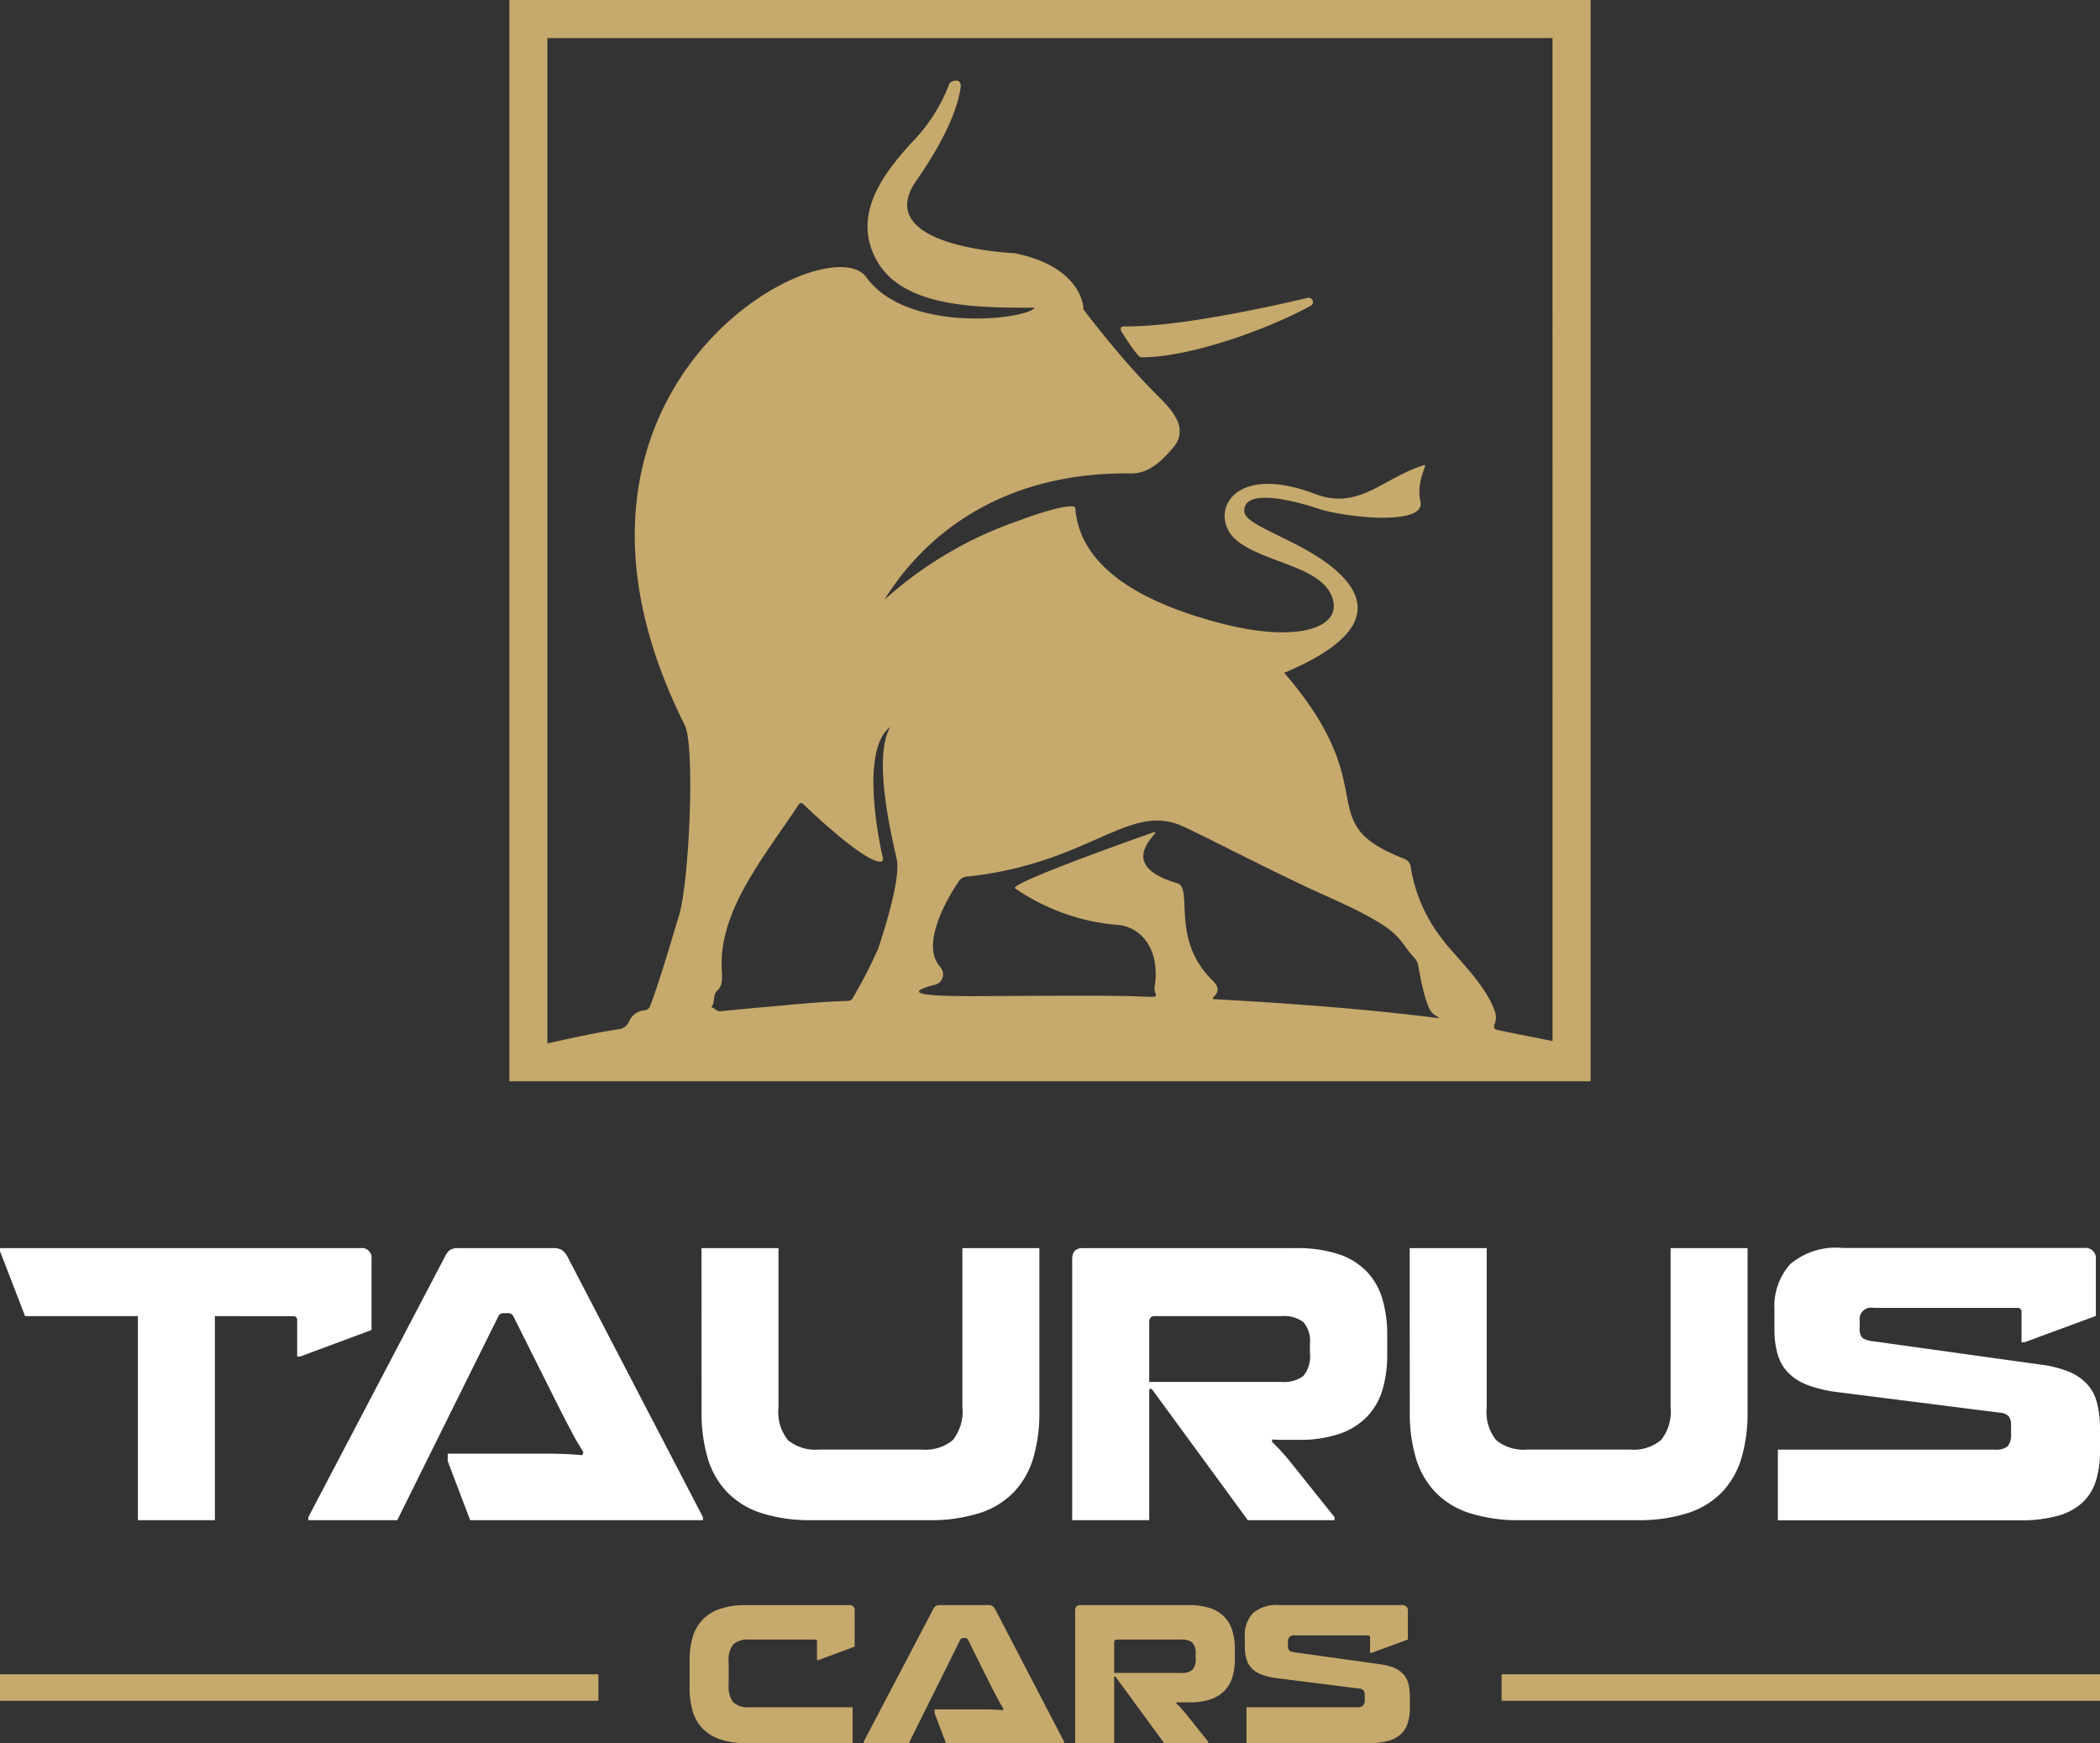
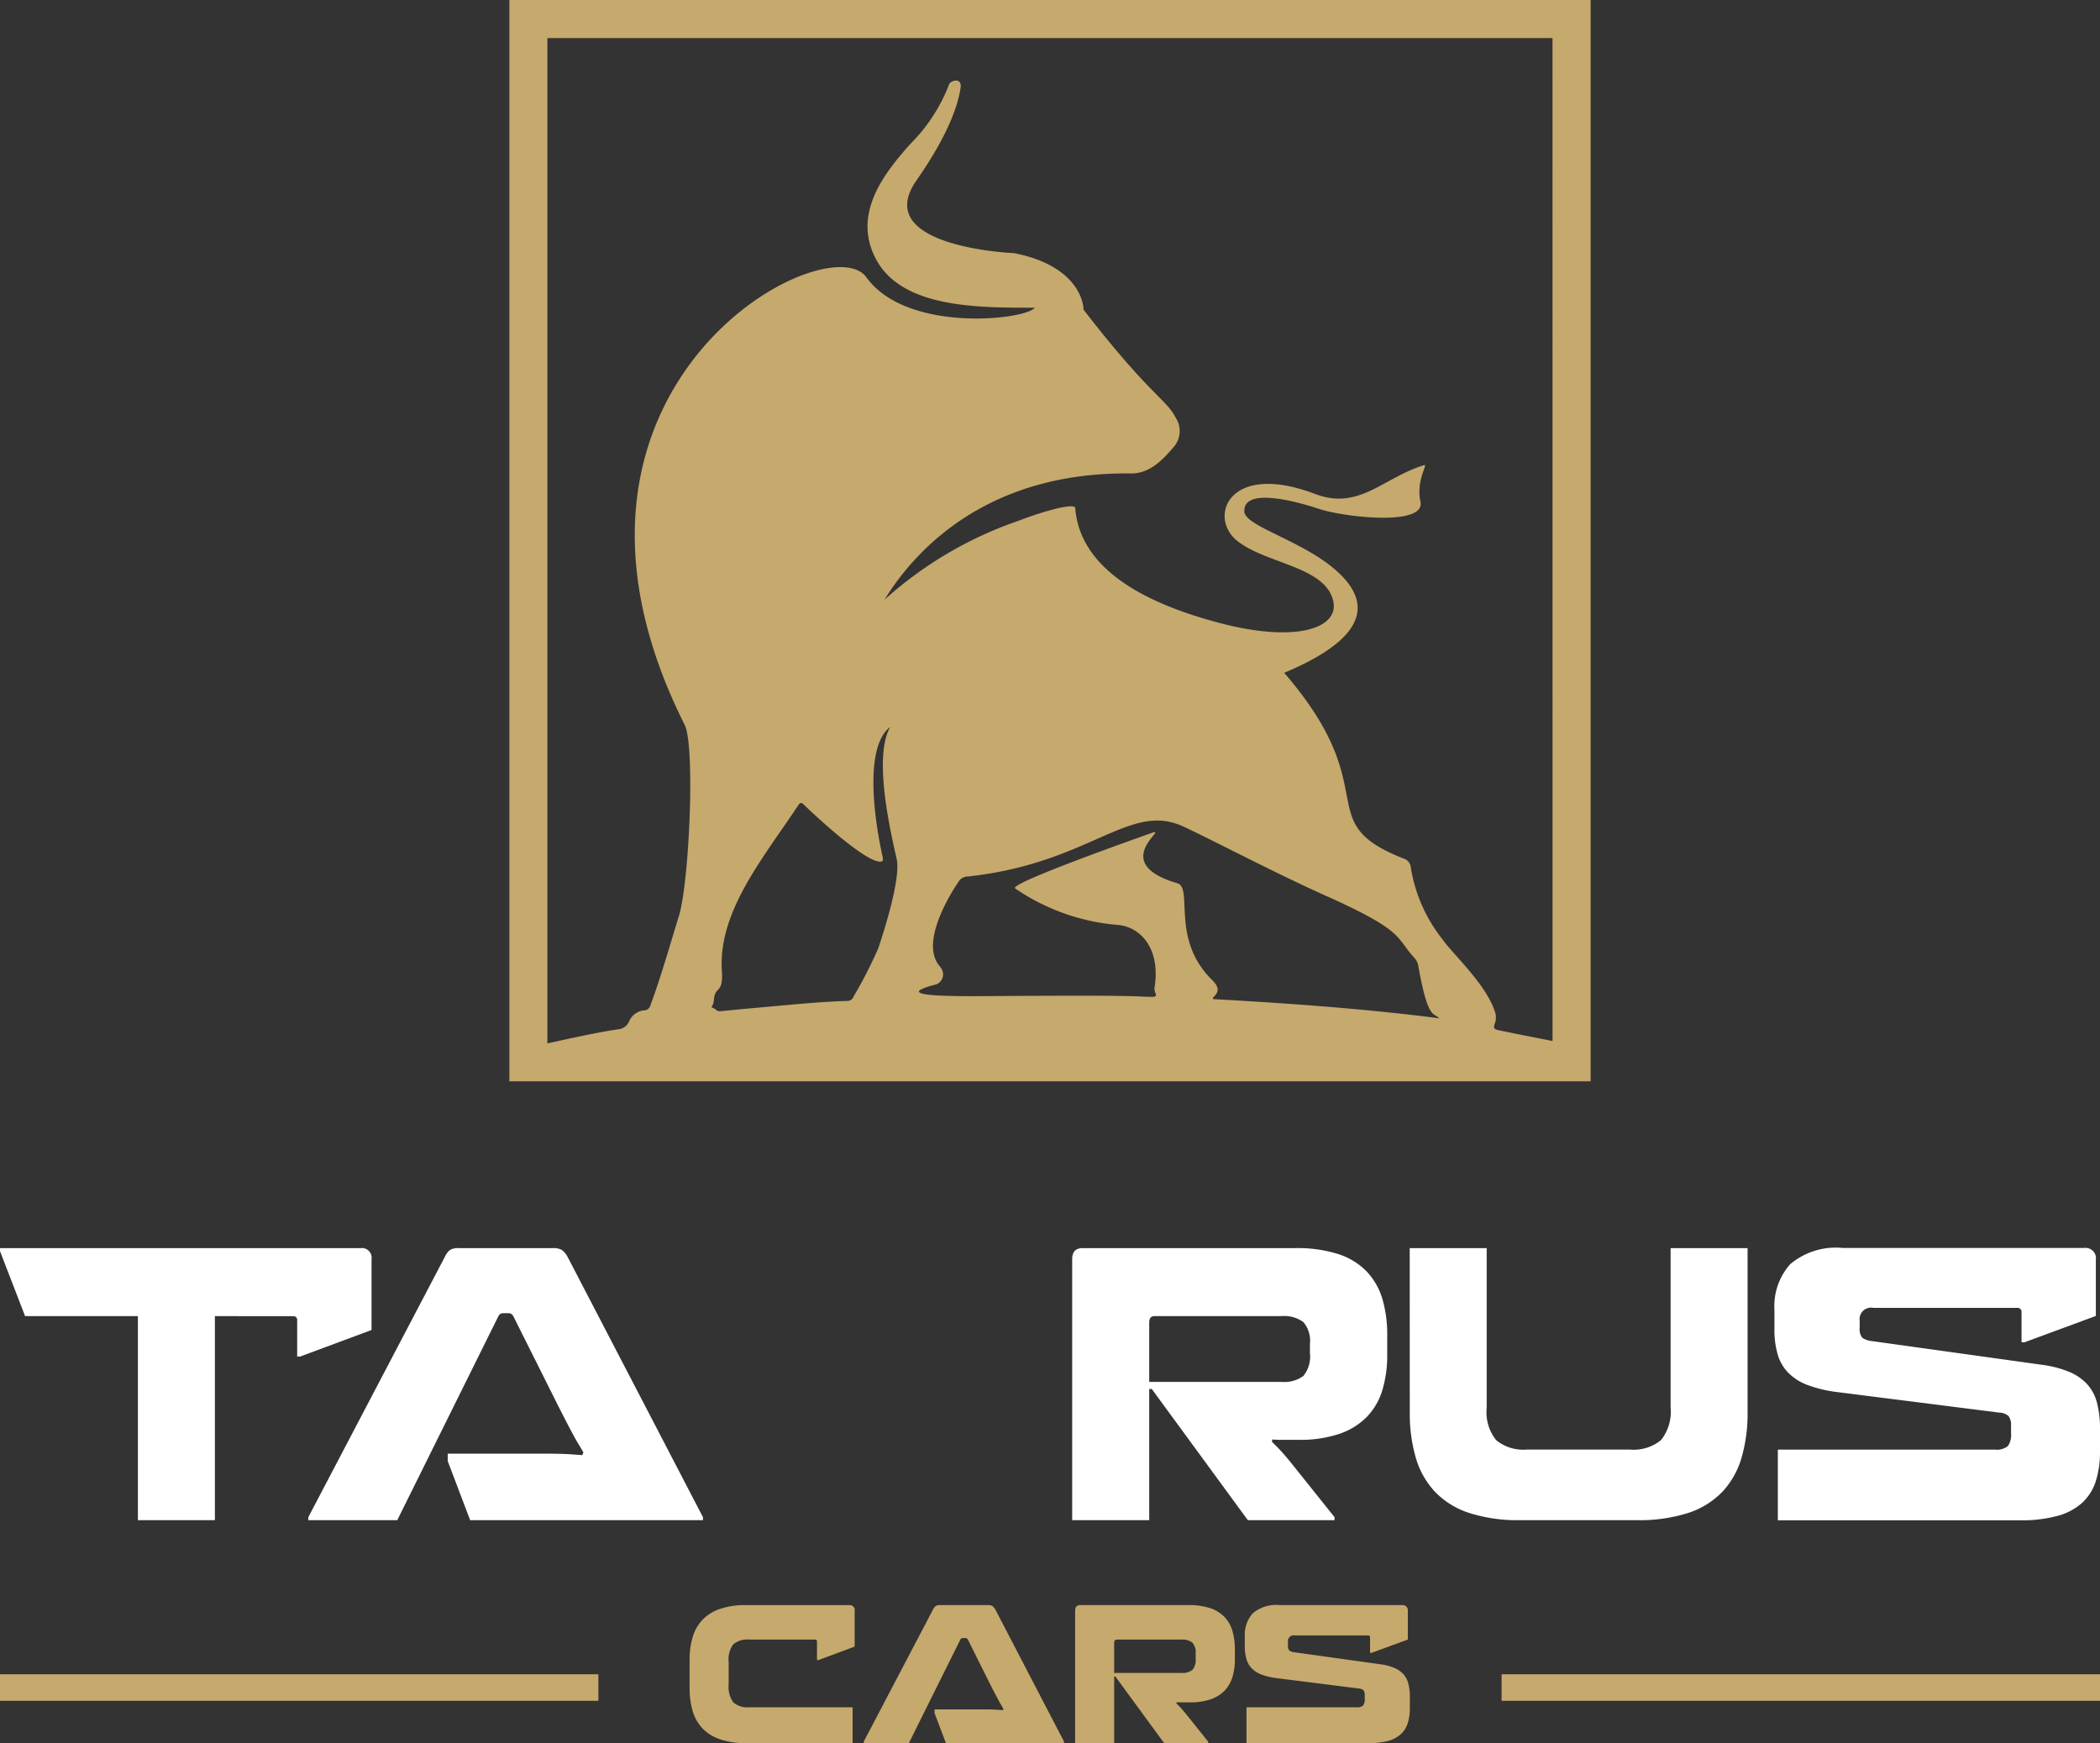
<svg xmlns="http://www.w3.org/2000/svg" width="154.488" height="128.23" viewBox="0 0 154.488 128.23">
  <rect x="0" y="0" width="154.488" height="128.23" fill="#333333" stroke="none" />
  <path d="M15.81,225.123v15.012H10.146V225.123h-8.3L0,220.34v-.22H26.533a.716.716,0,0,1,.8.824v5.2l-5.25,1.952h-.22v-2.667a.268.268,0,0,0-.3-.3Z" transform="translate(-0.001 -128.302)" fill="#fff" />
  <path d="M60.921,240.134H54.378v-.22l10.035-19.136a1.412,1.412,0,0,1,.385-.521,1.169,1.169,0,0,1,.66-.138h6.9a1.248,1.248,0,0,1,.674.138,1.555,1.555,0,0,1,.426.521l9.952,19.136v.22H66.283l-1.649-4.344v-.55h7.135q.646,0,1.141.014c.33.009.623.023.88.041s.5.037.742.055l.083-.193c-.11-.2-.225-.4-.344-.591s-.252-.426-.4-.7-.32-.6-.522-.989-.45-.871-.742-1.457L69.445,225.1a.405.405,0,0,0-.384-.193h-.33a.38.38,0,0,0-.357.193Z" transform="translate(-31.696 -128.301)" fill="#fff" />
-   <path d="M123.72,220.119h5.663v11.74a3.281,3.281,0,0,0,.7,2.391,3.153,3.153,0,0,0,2.269.688h7.56a3.157,3.157,0,0,0,2.3-.7,3.386,3.386,0,0,0,.7-2.433V220.119h5.663v12.07a11.67,11.67,0,0,1-.44,3.34,6.2,6.2,0,0,1-1.4,2.5,6.079,6.079,0,0,1-2.516,1.568,11.784,11.784,0,0,1-3.808.536h-8.551a11.687,11.687,0,0,1-3.78-.536,6.076,6.076,0,0,1-2.516-1.568,6.19,6.19,0,0,1-1.4-2.5,11.641,11.641,0,0,1-.44-3.34Z" transform="translate(-72.113 -128.301)" fill="#fff" />
  <path d="M194.767,230.485v9.651H189.1V220.944q0-.825.769-.824h15.644a9.935,9.935,0,0,1,3.162.439,5.086,5.086,0,0,1,2.089,1.279,4.976,4.976,0,0,1,1.155,2.021,9.206,9.206,0,0,1,.357,2.666v1.43a8.831,8.831,0,0,1-.357,2.612,4.839,4.839,0,0,1-1.141,1.966,5.146,5.146,0,0,1-2.021,1.251,9.088,9.088,0,0,1-3.025.44h-1.306q-.316,0-.618-.027v.191q.357.33.715.729c.238.267.468.536.688.811l3.189,3.986v.22h-6.379l-7.066-9.651Zm.385-5.361q-.385,0-.385.467v4.371H204.5a2.364,2.364,0,0,0,1.609-.439,2.254,2.254,0,0,0,.481-1.678v-.687a2.112,2.112,0,0,0-.481-1.594,2.361,2.361,0,0,0-1.609-.44Z" transform="translate(-110.224 -128.302)" fill="#fff" />
  <path d="M248.623,220.119h5.663v11.74a3.281,3.281,0,0,0,.7,2.391,3.153,3.153,0,0,0,2.269.688h7.56a3.157,3.157,0,0,0,2.3-.7,3.386,3.386,0,0,0,.7-2.433V220.119h5.663v12.07a11.671,11.671,0,0,1-.44,3.34,6.2,6.2,0,0,1-1.4,2.5,6.079,6.079,0,0,1-2.516,1.568,11.784,11.784,0,0,1-3.808.536h-8.551a11.687,11.687,0,0,1-3.78-.536,6.076,6.076,0,0,1-2.516-1.568,6.19,6.19,0,0,1-1.4-2.5,11.641,11.641,0,0,1-.44-3.34Z" transform="translate(-144.916 -128.301)" fill="#fff" />
  <path d="M331.347,227.047h-.22v-2.2a.292.292,0,0,0-.329-.331H320.239a.849.849,0,0,0-1.017.963v.495a1.006,1.006,0,0,0,.192.743,1.57,1.57,0,0,0,.743.247l12.427,1.732a8.194,8.194,0,0,1,2.007.508,3.793,3.793,0,0,1,1.347.908,3.229,3.229,0,0,1,.742,1.388,7.631,7.631,0,0,1,.22,1.952v1.6a7.188,7.188,0,0,1-.3,2.185,3.688,3.688,0,0,1-.99,1.6,4.418,4.418,0,0,1-1.815.976,10.01,10.01,0,0,1-2.777.33H313.2v-5.2h15.974a1.269,1.269,0,0,0,.948-.262,1.388,1.388,0,0,0,.234-.921v-.55a1.133,1.133,0,0,0-.178-.729,1.077,1.077,0,0,0-.7-.262L317.49,230.7a9.478,9.478,0,0,1-2.076-.5,3.944,3.944,0,0,1-1.416-.879,3.2,3.2,0,0,1-.8-1.347,6.419,6.419,0,0,1-.248-1.9v-1.4a4.647,4.647,0,0,1,1.155-3.367,5.185,5.185,0,0,1,3.849-1.2h17.788a.766.766,0,0,1,.852.879v4.124Z" transform="translate(-182.412 -128.301)" fill="#fff" />
  <rect width="44.022" height="1.952" transform="translate(0 123.169)" fill="#c6a96c" />
  <path d="M131.1,287.12h-.112v-1.366c0-.093-.042-.14-.125-.14h-4.853a1.613,1.613,0,0,0-1.178.349,1.835,1.835,0,0,0-.342,1.283v1.7a1.9,1.9,0,0,0,.335,1.276,1.55,1.55,0,0,0,1.185.37h7.6v2.636h-7.851a5.713,5.713,0,0,1-1.925-.286,3.2,3.2,0,0,1-1.283-.808,3.157,3.157,0,0,1-.711-1.269,5.818,5.818,0,0,1-.223-1.666v-2.092a5.814,5.814,0,0,1,.223-1.666,3.154,3.154,0,0,1,.711-1.269,3.19,3.19,0,0,1,1.283-.808,5.713,5.713,0,0,1,1.925-.286h7.6a.363.363,0,0,1,.4.418v2.636Z" transform="translate(-70.886 -164.997)" fill="#c6a96c" />
  <path d="M155.656,293.228h-3.319v-.112l5.09-9.705a.712.712,0,0,1,.2-.264.591.591,0,0,1,.335-.07h3.5a.632.632,0,0,1,.342.07.793.793,0,0,1,.216.264l5.048,9.705v.112h-8.687l-.836-2.2v-.279h3.618c.219,0,.412,0,.579.007s.316.012.447.021l.376.028.042-.1c-.056-.1-.114-.2-.174-.3s-.128-.216-.2-.356-.163-.306-.265-.5-.228-.441-.377-.739l-1.6-3.207a.206.206,0,0,0-.195-.1h-.168a.192.192,0,0,0-.181.1Z" transform="translate(-88.793 -164.997)" fill="#c6a96c" />
  <path d="M192.484,288.333v4.895h-2.872v-9.734q0-.418.39-.418h7.935a5.04,5.04,0,0,1,1.6.223,2.58,2.58,0,0,1,1.06.649,2.517,2.517,0,0,1,.586,1.025,4.663,4.663,0,0,1,.181,1.352v.725a4.47,4.47,0,0,1-.181,1.325,2.455,2.455,0,0,1-.579,1,2.608,2.608,0,0,1-1.025.634,4.6,4.6,0,0,1-1.534.223h-.663c-.107,0-.211,0-.313-.013v.1q.181.168.362.37c.121.135.237.272.349.411l1.618,2.022v.112h-3.235l-3.584-4.895Zm.2-2.719q-.2,0-.2.237v2.217h4.936a1.2,1.2,0,0,0,.816-.222,1.143,1.143,0,0,0,.244-.851v-.349a1.072,1.072,0,0,0-.244-.809,1.2,1.2,0,0,0-.816-.223Z" transform="translate(-110.52 -164.997)" fill="#c6a96c" />
  <path d="M228.86,286.59h-.112v-1.115a.148.148,0,0,0-.167-.168h-5.355a.431.431,0,0,0-.516.488v.251a.509.509,0,0,0,.1.377.8.8,0,0,0,.377.126l6.3.878a4.148,4.148,0,0,1,1.017.258,1.922,1.922,0,0,1,.684.461,1.636,1.636,0,0,1,.376.7,3.865,3.865,0,0,1,.112.99v.809a3.652,3.652,0,0,1-.153,1.108,1.869,1.869,0,0,1-.5.809,2.24,2.24,0,0,1-.92.5,5.092,5.092,0,0,1-1.409.167h-9.036v-2.635h8.1a.645.645,0,0,0,.481-.133.705.705,0,0,0,.118-.467v-.279a.573.573,0,0,0-.091-.37.544.544,0,0,0-.355-.133l-6.08-.767a4.8,4.8,0,0,1-1.053-.252,2,2,0,0,1-.718-.446,1.624,1.624,0,0,1-.4-.683,3.263,3.263,0,0,1-.126-.963v-.711a2.358,2.358,0,0,1,.586-1.708,2.631,2.631,0,0,1,1.953-.606h9.022a.388.388,0,0,1,.432.446v2.091Z" transform="translate(-127.959 -164.997)" fill="#c6a96c" />
  <rect width="44.022" height="1.952" transform="translate(110.466 123.169)" fill="#c6a96c" />
-   <path d="M199.136,56.888c3.265.048,8.954-1.856,12.491-3.785a.315.315,0,0,0-.224-.584c-3.206.754-9.665,2.149-13.5,2.1-.245,0-.283.09-.23.324.006.026,1.2,1.94,1.466,1.943" transform="translate(-115.205 -30.606)" fill="#c6a96c" />
  <path d="M89.833,79.544h79.545V0H89.833Zm27.134-9.77a33.68,33.68,0,0,1-1.821,3.551.464.464,0,0,1-.476.308c-1.786.056-3.558.224-5.323.385-1.331.119-2.655.238-3.978.371-.294.035-.4-.231-.631-.266-.014,0-.035-.056-.028-.063.287-.343.042-.848.455-1.226.385-.35.322-1.008.294-1.534-.215-4.318,3.062-8.19,5.652-12.1.105-.154.217-.168.365-.028.917.9,4.349,4.062,5.54,4.209.245.035.336-.035.287-.308-.007-.028-1.865-7.769.553-9.6-1.331,2.276.147,8.244.469,9.714.336,1.506-1.079,5.75-1.359,6.591m24.64,3.719c-.007-.063-.021-.1-.014-.105.49-.448.455-.791-.084-1.324-3.043-3-1.344-6.739-2.542-7.095-5.071-1.485-.651-4.125-1.814-3.719-.028.007-10.632,3.726-10.114,4.1a15.6,15.6,0,0,0,7.487,2.683c1.6.084,3.243,1.6,2.774,4.595-.078.441.41.713-.245.7-1.723-.035-.687-.126-11.816-.056-3.355.028-7.326,0-4.048-.848a.781.781,0,0,0,.42-1.177c-.021-.028-.035-.07-.056-.1-1.436-1.5.224-4.693,1.4-6.4a.837.837,0,0,1,.637-.273c8.9-.974,11.788-5.428,15.689-3.733,1.3.56,6.976,3.53,10.513,5.106,5.989,2.668,5.218,3.1,6.612,4.609a1.131,1.131,0,0,1,.287.56c.728,4.122,1.166,3.438,1.541,3.887-5.547-.707-11.088-1.1-16.628-1.408m24.97,3.082c-.8-.161-2.031-.392-3.922-.785-.287-.063-.49-.1-.322-.5a1.327,1.327,0,0,0-.035-.981c-.7-2-3.075-4.146-3.8-5.19a11.394,11.394,0,0,1-2.346-5.3.756.756,0,0,0-.546-.672c-6.94-2.731-1.227-4.917-8.769-13.658,4.391-1.835,7.4-4.37,3.81-7.536-2.5-2.206-6.7-3.243-6.745-4.329-.077-1.807,3.8-.756,5.512-.189,1.793.6,7.852,1.3,7.445-.546-.336-1.541.567-2.766.28-2.683-3.054.939-4.784,3.362-8.04,2.122-6.346-2.41-7.88,1.709-5.729,3.446,1.947,1.576,5.9,1.856,6.892,3.922,1.149,2.374-2.2,3.74-8.328,2.087-4.671-1.254-10.093-3.6-10.471-8.419-.016-.193-.584-.156-1.488.069h0l-.027.007a24.384,24.384,0,0,0-2.629.855,28.523,28.523,0,0,0-9.888,5.818c2.068-3.368,7.282-9.423,18.122-9.29,1.321.016,2.267-.9,3.124-1.912a1.783,1.783,0,0,0,.182-2.179c-.721-1.414-1.835-1.562-6.794-7.97.028,0,.014-3.138-5.092-4.146-.028,0-10.611-.434-7.193-5.344,1.429-2.045,2.942-4.665,3.25-6.836.105-.735-.658-.546-.833-.273a12.461,12.461,0,0,1-2.844,4.4c-2.137,2.367-4.293,5.316-2.508,8.566,1.954,3.551,7.565,3.5,11.641,3.5-.644.89-9.413,1.9-12.39-2.241-2.865-3.978-25.81,8.111-13.364,32.933.785,1.562.336,11.732-.448,14.134-.273.84-1.324,4.532-2.08,6.507a.473.473,0,0,1-.448.357,1.343,1.343,0,0,0-1.107.8.966.966,0,0,1-.862.6c-.462.068-1.9.3-5.155,1.037V2.8h73.942Z" transform="translate(-52.361 0.001)" fill="#c6a96c" />
</svg>